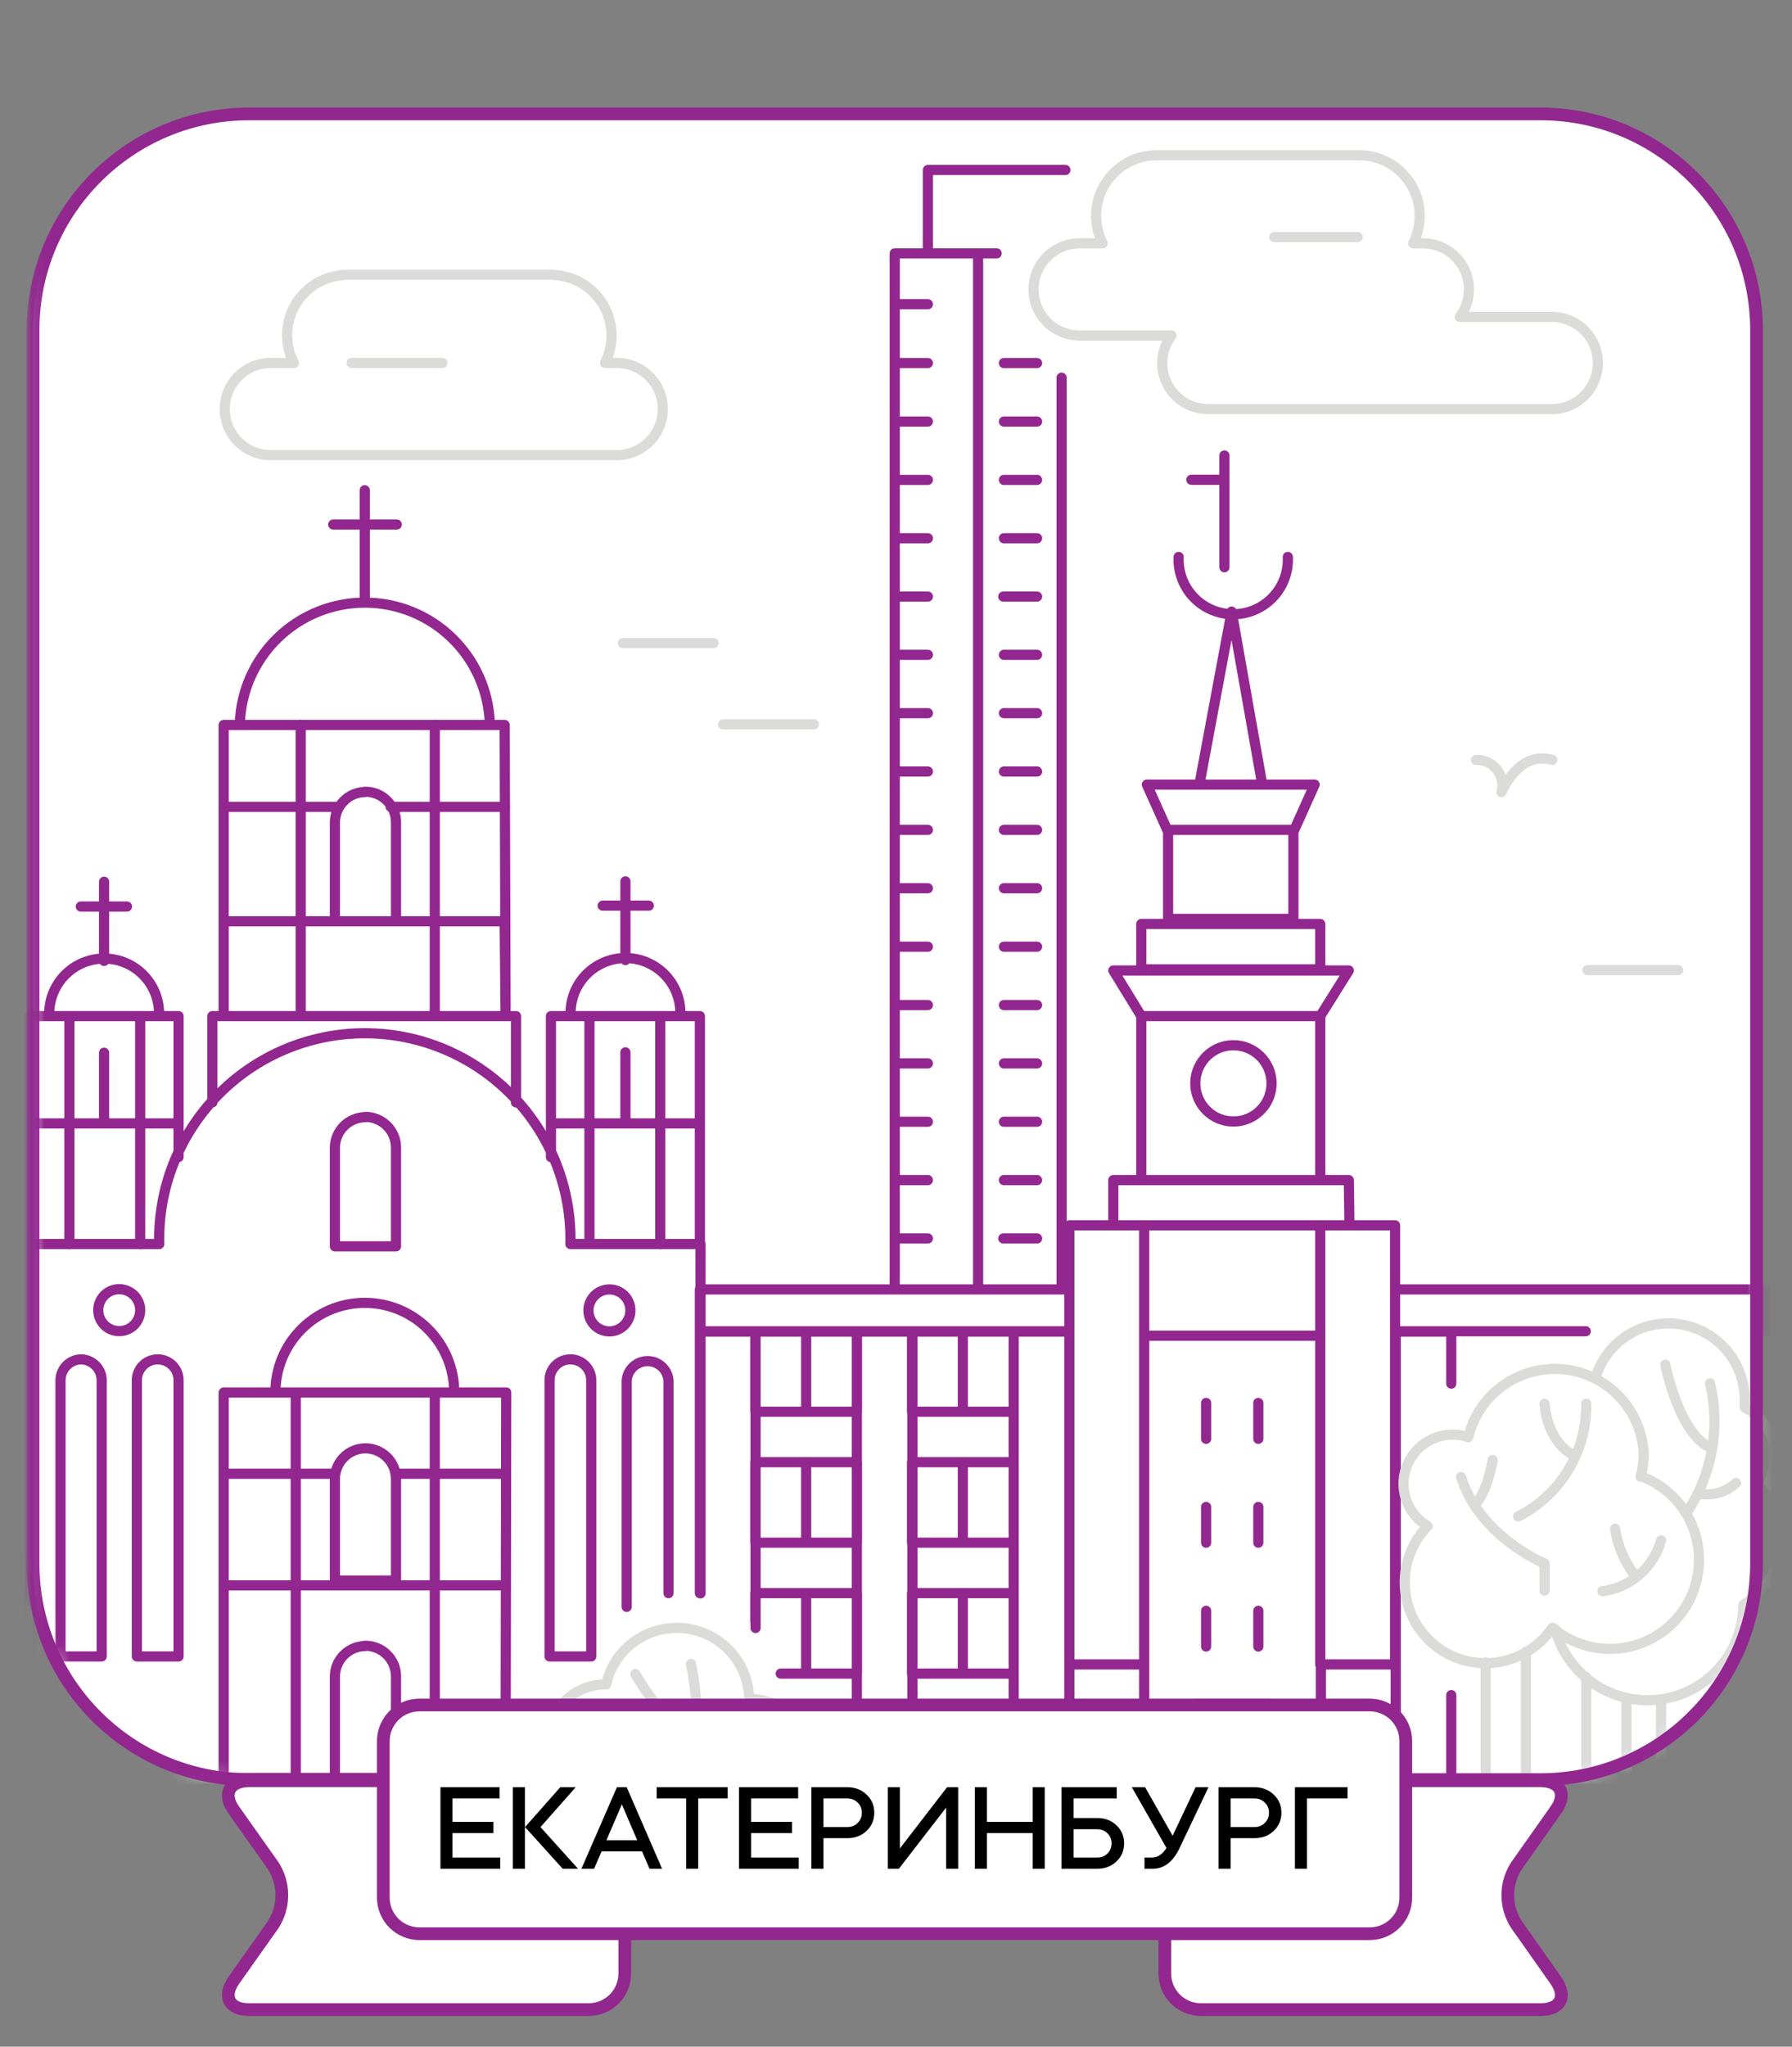
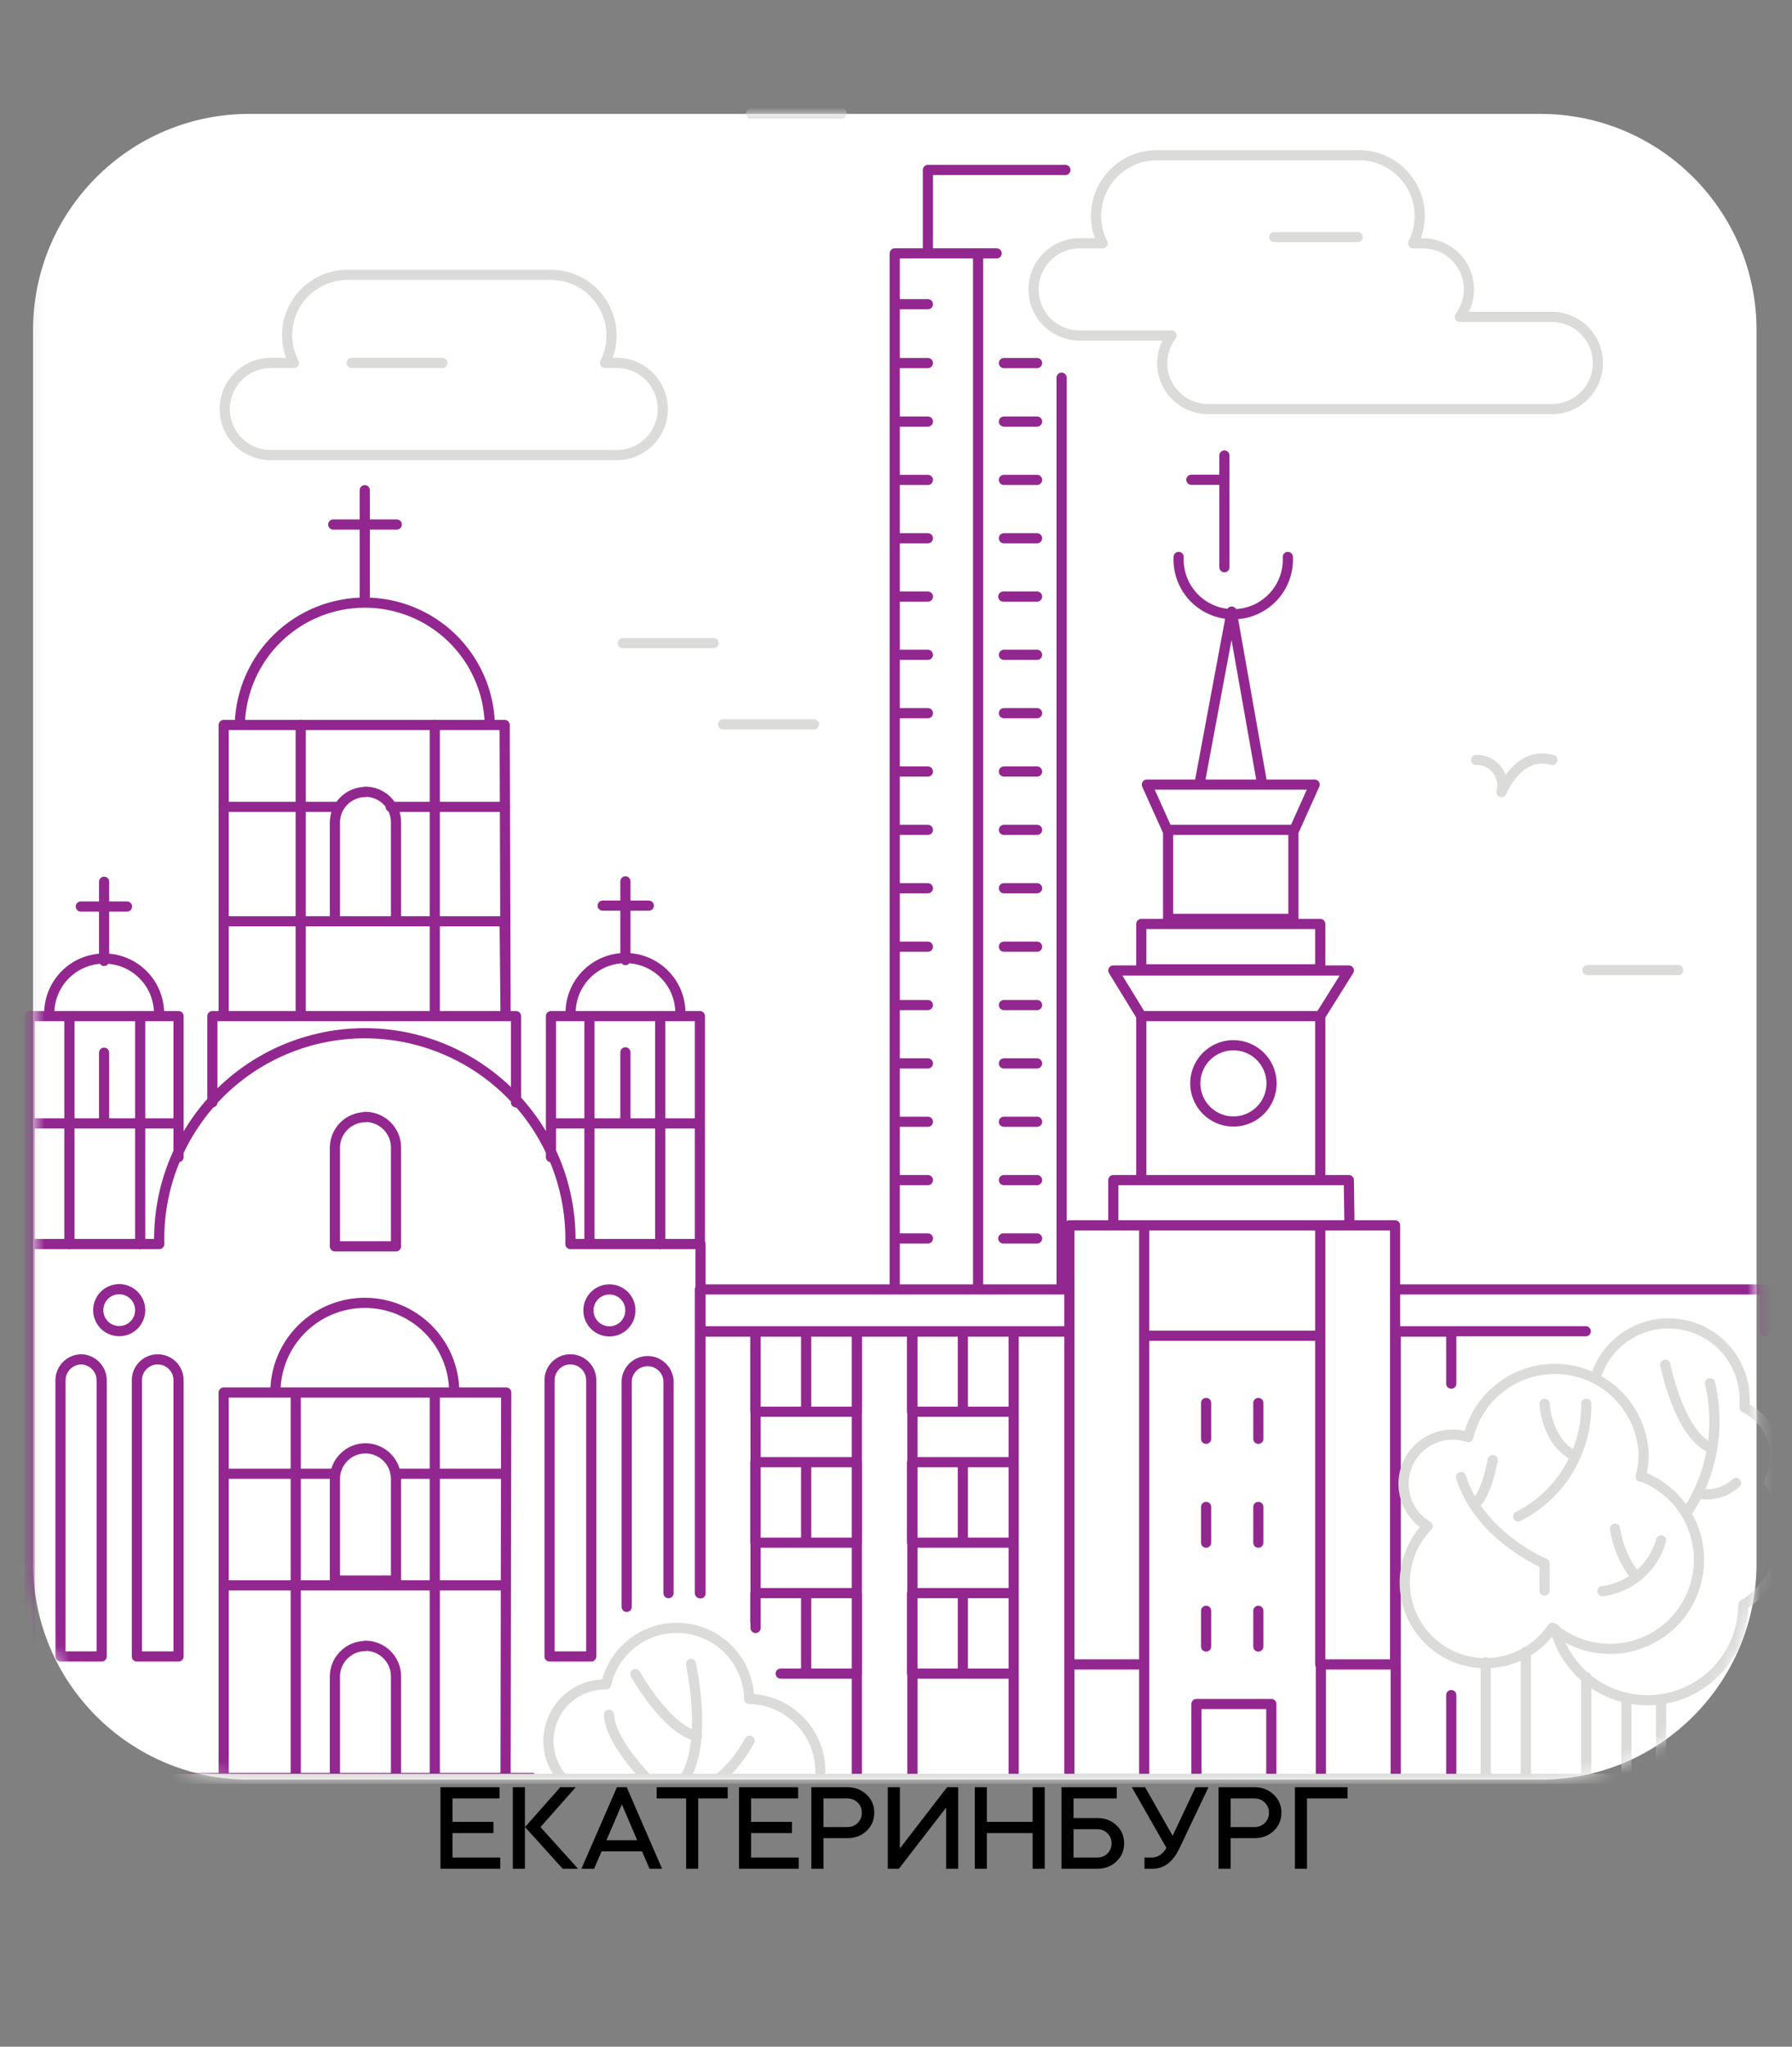
<svg xmlns="http://www.w3.org/2000/svg" width="141" height="161" viewBox="0 0 141 161" fill="none">
  <rect x="0" y="0" width="141" height="161" fill="#808080" stroke="none" />
  <g clip-path="url(#clip0_113_2906)">
    <mask id="mask0_113_2906" style="mask-type:luminance" maskUnits="userSpaceOnUse" x="2" y="-179" width="510" height="526">
      <path d="M511.34 -179H2.1V346.13H511.34V-179Z" fill="white" />
    </mask>
    <g mask="url(#mask0_113_2906)">
      <path d="M121.2 8.96H19.61C10.216 8.96 2.6 16.576 2.6 25.97V122.98C2.6 132.374 10.216 139.99 19.61 139.99H121.2C130.594 139.99 138.21 132.374 138.21 122.98V25.97C138.21 16.576 130.594 8.96 121.2 8.96Z" fill="white" />
    </g>
    <mask id="mask1_113_2906" style="mask-type:luminance" maskUnits="userSpaceOnUse" x="2" y="8" width="137" height="132">
      <path d="M121.2 8.96H19.61C10.216 8.96 2.6 16.576 2.6 25.97V122.98C2.6 132.374 10.216 139.99 19.61 139.99H121.2C130.594 139.99 138.21 132.374 138.21 122.98V25.97C138.21 16.576 130.594 8.96 121.2 8.96Z" fill="white" />
    </mask>
    <g mask="url(#mask1_113_2906)">
      <path d="M106.83 18.65H100.26M59.09 8.93H66.23M49.01 50.59H56.15M124.91 76.31H132.05M56.89 56.98H64.04M27.67 28.55H34.81M122.27 24.93H114.86C115.263 24.391 115.509 23.751 115.568 23.08C115.628 22.41 115.499 21.736 115.197 21.135C114.894 20.533 114.43 20.028 113.857 19.676C113.283 19.323 112.623 19.138 111.95 19.14H111.19C111.559 18.414 111.735 17.605 111.703 16.791C111.671 15.978 111.431 15.185 111.006 14.491C110.581 13.796 109.985 13.222 109.275 12.822C108.565 12.423 107.764 12.212 106.95 12.21H91C90.185 12.212 89.385 12.423 88.675 12.822C87.965 13.222 87.369 13.796 86.944 14.491C86.519 15.185 86.279 15.978 86.246 16.791C86.214 17.605 86.391 18.414 86.76 19.14H84.76C83.831 19.189 82.957 19.592 82.317 20.267C81.677 20.941 81.32 21.835 81.32 22.765C81.32 23.695 81.677 24.589 82.317 25.264C82.957 25.938 83.831 26.341 84.76 26.39H92.18C91.773 26.927 91.524 27.567 91.462 28.238C91.4 28.91 91.528 29.584 91.829 30.187C92.131 30.789 92.596 31.295 93.17 31.648C93.744 32 94.406 32.184 95.08 32.18H122.29C123.218 32.131 124.093 31.728 124.733 31.054C125.372 30.379 125.729 29.485 125.729 28.555C125.729 27.625 125.372 26.731 124.733 26.057C124.093 25.382 123.218 24.979 122.29 24.93H122.27ZM48.35 28.55H47.6C47.969 27.824 48.145 27.015 48.113 26.201C48.081 25.388 47.841 24.596 47.416 23.901C46.991 23.206 46.395 22.631 45.685 22.232C44.975 21.833 44.174 21.622 43.36 21.62H27.36C26.543 21.617 25.739 21.824 25.026 22.222C24.313 22.62 23.714 23.195 23.288 23.891C22.862 24.588 22.622 25.383 22.593 26.199C22.564 27.015 22.745 27.825 23.12 28.55H21.12C20.191 28.599 19.317 29.002 18.677 29.677C18.037 30.351 17.68 31.245 17.68 32.175C17.68 33.105 18.037 33.999 18.677 34.674C19.317 35.348 20.191 35.751 21.12 35.8H48.33C48.822 35.826 49.314 35.751 49.776 35.581C50.239 35.41 50.661 35.148 51.019 34.808C51.376 34.469 51.661 34.061 51.855 33.608C52.05 33.156 52.15 32.668 52.15 32.175C52.15 31.682 52.05 31.195 51.855 30.742C51.661 30.289 51.376 29.881 51.019 29.542C50.661 29.203 50.239 28.94 49.776 28.769C49.314 28.599 48.822 28.524 48.33 28.55H48.35Z" stroke="#DBDBDA" stroke-width="0.8" stroke-linecap="round" stroke-linejoin="round" />
      <path d="M101.33 43.81C101.358 44.392 101.268 44.973 101.065 45.518C100.862 46.064 100.55 46.562 100.148 46.984C99.746 47.405 99.263 47.741 98.728 47.97C98.193 48.199 97.617 48.317 97.035 48.317C96.453 48.317 95.877 48.199 95.342 47.97C94.807 47.741 94.324 47.405 93.922 46.984C93.52 46.562 93.209 46.064 93.005 45.518C92.802 44.973 92.712 44.392 92.74 43.81M99.32 61.72L96.91 48.11L94.37 61.72M89.8 79.93V92.83H103.88V79.93M89.8 79.93H103.88M89.8 79.93L87.6 76.34H106.13L103.88 79.93M99.01 110.36V113.18M94.9 110.36V113.18M99.01 118.54V121.35M94.9 118.54V121.35M99.01 126.71V129.52M94.9 126.71V129.52M90.03 105.07H103.88M90.03 96.39H103.88M90.03 96.39V130.93M90.03 96.39H84.14V130.93M103.88 96.39H109.77V130.93H103.88V96.39ZM59.45 128.06V104.72H55.07V125.32M63.43 111.05H67.43V104.72H63.43M63.43 111.05V104.72M63.43 111.05H59.43V104.72H63.43M63.43 121.35H67.43V115.02H63.43M63.43 121.35V115.02M63.43 121.35H59.43V115.02H63.43M63.43 131.65H67.43V125.32H63.43M63.43 131.65V125.32M63.43 131.65H61.43M63.43 125.32H59.43V127.57M75.76 111.05H79.76V104.72M75.76 111.05V104.72M75.76 111.05H71.76V104.72H75.76M79.76 104.72H75.76M79.76 104.72H84.14V139.93M79.76 104.72V139.93H84.14M75.76 121.35H79.76V115.02H75.76M75.76 121.35V115.02M75.76 121.35H71.76V115.02H75.76M75.76 131.65H79.76V125.32H75.76M75.76 131.65V125.32M75.76 131.65H71.76V125.32H75.76M84.14 139.93H90.03V130.93M84.14 139.93V130.93M84.14 130.93H90.03M109.82 139.93H103.93V130.93H109.82V139.93ZM109.82 139.93V104.75H114.19V108.84M109.82 139.93H114.19V133.34M138.88 104.75V101.43H109.77V104.72H124.77M134.46 135.98V139.93H138.83V128.49M93.74 37.74H96.34M78.94 97.42H81.6M78.99 92.83H81.6M78.99 88.24H81.6M78.99 83.65H81.6M78.99 79.06H81.6M78.99 74.47H81.6M78.99 69.87H81.6M78.99 65.28H81.6M78.99 60.69H81.6M78.99 56.1H81.6M78.99 51.51H81.6M78.94 46.93H81.6M78.99 42.34H81.6M78.99 37.75H81.6M78.99 33.16H81.6M78.99 28.56H81.6M70.4 97.42H73.01M70.4 92.83H73.01M70.4 88.24H73.01M70.4 83.65H73.01M70.4 79.06H73.01M70.4 74.47H73.01M70.4 69.87H73.01M70.4 65.28H73.01M70.4 60.69H73.01M70.4 56.1H73.01M70.4 51.51H73.01M70.4 46.93H73.01M70.4 42.34H73.01M70.4 37.75H73.01M70.4 33.16H73.01M70.4 28.56H73.01M70.4 23.93H73.01M83.53 29.71V101.43H76.96V19.93H78.42M73.01 19.93V13.37H83.83M96.34 35.83V44.62M70.4 101.43V19.93H78.4M34.21 57.01V79.93M23.66 57.01V79.93M30.74 63.47H39.74M17.59 63.47H26.59M17.6 79.93V72.47H39.71L39.78 79.93M17.6 79.93H39.78M17.6 79.93V57.03H39.71L39.78 79.93M16.71 86.72V79.93H40.6V86.72M31.22 41.26H26.22M28.7 47.16V38.56M38.54 56.93C38.459 54.376 37.387 51.954 35.551 50.176C33.716 48.398 31.261 47.404 28.705 47.404C26.15 47.404 23.695 48.398 21.859 50.176C20.023 51.954 18.951 54.376 18.87 56.93M51.05 71.24H47.42M49.21 75.52V69.33M49.21 88.33V82.78M53.53 79.89C53.558 79.306 53.467 78.722 53.263 78.174C53.059 77.626 52.746 77.125 52.342 76.702C51.939 76.279 51.454 75.942 50.916 75.711C50.379 75.481 49.8 75.362 49.215 75.362C48.63 75.362 48.052 75.481 47.514 75.711C46.976 75.942 46.491 76.279 46.088 76.702C45.684 77.125 45.371 77.626 45.167 78.174C44.963 78.722 44.872 79.306 44.9 79.89M46.38 97.84V79.93M51.95 97.88V79.93M55.07 88.37H43.35M43.35 91.02V79.93H55.07V97.83M6.36 71.31H9.99M8.19 75.59V69.36M8.19 88.36V82.81M3.88 79.93C3.852 79.346 3.943 78.762 4.147 78.214C4.351 77.666 4.664 77.165 5.068 76.742C5.471 76.319 5.956 75.982 6.494 75.751C7.032 75.521 7.61 75.402 8.195 75.402C8.78 75.402 9.359 75.521 9.896 75.751C10.434 75.982 10.919 76.319 11.322 76.742C11.726 77.165 12.039 77.666 12.243 78.214C12.447 78.762 12.538 79.346 12.51 79.93M11.03 97.88V79.93M5.46 97.88V79.93M2.33 88.37H14.05M14.05 91.02V79.93H2.33V97.88M23.27 109.54V139.93M34.21 109.55V139.93M31.11 115.93H39.78M17.6 115.93H26.3M17.6 124.71H39.78M21.67 109.52C21.67 107.654 22.411 105.865 23.731 104.546C25.05 103.226 26.839 102.485 28.705 102.485C30.571 102.485 32.36 103.226 33.68 104.546C34.999 105.865 35.74 107.654 35.74 109.52M52.6 125.32V108.59C52.568 108.176 52.38 107.789 52.075 107.507C51.771 107.225 51.37 107.068 50.955 107.068C50.54 107.068 50.14 107.225 49.835 107.507C49.53 107.789 49.342 108.176 49.31 108.59V126.4M55.12 125.34V97.86H44.88C44.934 95.702 44.555 93.555 43.766 91.546C42.977 89.537 41.795 87.705 40.287 86.16C38.78 84.615 36.979 83.387 34.99 82.548C33.001 81.71 30.864 81.278 28.705 81.278C26.546 81.278 24.41 81.71 22.421 82.548C20.431 83.387 18.63 84.615 17.123 86.16C15.616 87.705 14.433 89.537 13.644 91.546C12.855 93.555 12.476 95.702 12.53 97.86H2.33V139.86H41.87M100.05 85.22C100.05 85.814 99.874 86.394 99.544 86.887C99.215 87.38 98.746 87.765 98.198 87.992C97.65 88.219 97.047 88.278 96.465 88.162C95.883 88.047 95.348 87.761 94.929 87.341C94.509 86.922 94.224 86.387 94.108 85.805C93.992 85.223 94.051 84.62 94.278 84.072C94.505 83.524 94.89 83.055 95.383 82.726C95.877 82.396 96.457 82.22 97.05 82.22C97.846 82.22 98.609 82.536 99.171 83.099C99.734 83.661 100.05 84.424 100.05 85.22ZM103.44 61.72H90.24L91.84 65.28H101.84L103.44 61.72ZM101.77 65.28H91.91V72.28H101.77V65.28ZM103.88 72.68H89.8V76.25H103.88V72.68ZM106.13 92.83H87.6V96.39H106.18L106.13 92.83ZM67.42 139.93H71.79V104.72H67.42V139.93ZM55.07 104.75H84.14V101.43H55.07V104.75ZM94.14 139.93H100.03V134.04H94.14V139.93ZM49.6 103.07C49.602 103.397 49.507 103.718 49.326 103.991C49.146 104.263 48.888 104.476 48.586 104.603C48.284 104.729 47.952 104.762 47.631 104.699C47.31 104.636 47.015 104.478 46.783 104.247C46.552 104.015 46.395 103.721 46.331 103.4C46.268 103.079 46.301 102.746 46.428 102.444C46.554 102.142 46.767 101.885 47.04 101.704C47.312 101.523 47.633 101.428 47.96 101.43C48.395 101.43 48.812 101.603 49.12 101.91C49.427 102.218 49.6 102.635 49.6 103.07ZM44.88 106.93C44.445 106.93 44.028 107.103 43.72 107.41C43.413 107.718 43.24 108.135 43.24 108.57V130.3H46.52V108.59C46.523 108.373 46.482 108.158 46.401 107.956C46.32 107.755 46.199 107.572 46.047 107.418C45.894 107.263 45.713 107.14 45.512 107.057C45.312 106.973 45.097 106.93 44.88 106.93ZM11.03 103.05C11.032 103.377 10.937 103.697 10.757 103.97C10.577 104.242 10.32 104.455 10.018 104.582C9.717 104.708 9.385 104.742 9.064 104.68C8.744 104.617 8.449 104.461 8.217 104.23C7.985 104 7.827 103.706 7.763 103.386C7.698 103.065 7.73 102.733 7.855 102.431C7.979 102.129 8.191 101.871 8.462 101.689C8.734 101.507 9.053 101.41 9.38 101.41C9.598 101.41 9.813 101.453 10.014 101.537C10.215 101.62 10.397 101.743 10.55 101.897C10.704 102.051 10.825 102.234 10.907 102.436C10.99 102.637 11.031 102.853 11.03 103.07V103.05ZM12.41 106.93C11.975 106.93 11.558 107.103 11.25 107.41C10.943 107.718 10.77 108.135 10.77 108.57V130.3H14.05V108.59C14.053 108.373 14.012 108.158 13.931 107.956C13.85 107.755 13.729 107.572 13.577 107.418C13.424 107.263 13.243 107.14 13.042 107.057C12.842 106.973 12.627 106.93 12.41 106.93ZM6.41 106.93C5.974 106.93 5.556 107.103 5.247 107.41C4.938 107.717 4.763 108.134 4.76 108.57V130.3H8V108.59C8.001 108.373 7.96 108.159 7.878 107.958C7.797 107.757 7.676 107.575 7.524 107.42C7.372 107.266 7.19 107.144 6.991 107.06C6.791 106.975 6.577 106.931 6.36 106.93H6.41ZM28.75 113.93C28.114 113.933 27.505 114.186 27.056 114.636C26.606 115.085 26.353 115.694 26.35 116.33V124.33H31.16V116.33C31.159 116.01 31.094 115.694 30.969 115.399C30.844 115.105 30.662 114.838 30.433 114.615C30.204 114.391 29.933 114.216 29.635 114.098C29.338 113.981 29.02 113.923 28.7 113.93H28.75ZM28.75 129.48C28.114 129.483 27.505 129.736 27.056 130.186C26.606 130.635 26.353 131.244 26.35 131.88V139.88H31.16V131.88C31.162 131.559 31.099 131.24 30.975 130.943C30.851 130.646 30.669 130.377 30.44 130.152C30.211 129.926 29.939 129.749 29.64 129.63C29.341 129.511 29.022 129.453 28.7 129.46L28.75 129.48ZM28.75 62.3C28.114 62.303 27.505 62.556 27.056 63.006C26.606 63.456 26.353 64.064 26.35 64.7V72.47H31.16V64.7C31.162 64.379 31.099 64.06 30.975 63.763C30.851 63.466 30.669 63.197 30.44 62.972C30.211 62.746 29.939 62.569 29.64 62.45C29.341 62.331 29.022 62.273 28.7 62.28L28.75 62.3ZM28.75 87.88C28.114 87.883 27.505 88.136 27.056 88.586C26.606 89.035 26.353 89.644 26.35 90.28V98.04H31.16V90.28C31.162 89.959 31.099 89.64 30.975 89.343C30.851 89.046 30.669 88.777 30.44 88.552C30.211 88.326 29.939 88.149 29.64 88.03C29.341 87.911 29.022 87.853 28.7 87.86L28.75 87.88ZM39.83 109.54H17.6V139.93H39.78L39.83 109.54Z" stroke="#92278F" stroke-width="0.8" stroke-linecap="round" stroke-linejoin="round" />
      <path d="M58.98 136.93C58.37 138.074 57.549 139.092 56.56 139.93M54.85 136.58C52.42 136.04 49.99 131.68 49.99 131.68M54.37 130.89C55.7 137.76 53.85 139.89 53.85 139.89M47.91 134.89C48.04 137.07 50.91 139.89 50.91 139.89M64.55 139.34C64.548 137.846 63.96 136.413 62.913 135.347C61.866 134.282 60.443 133.669 58.95 133.64C58.923 132.247 58.386 130.912 57.442 129.888C56.498 128.863 55.211 128.22 53.825 128.08C52.439 127.94 51.049 128.312 49.919 129.126C48.789 129.941 47.996 131.141 47.69 132.5H47.6C46.743 132.5 45.904 132.748 45.185 133.214C44.465 133.679 43.895 134.342 43.544 135.124C43.192 135.906 43.073 136.772 43.202 137.619C43.331 138.466 43.702 139.258 44.27 139.9M133.6 117.48C134.13 117.591 134.679 117.574 135.201 117.43C135.723 117.285 136.203 117.018 136.6 116.65M134.69 113.93C132.12 112.93 131.03 107.35 131.03 107.35M134.55 108.81C134.961 110.554 135.006 112.363 134.685 114.125C134.363 115.888 133.68 117.564 132.68 119.05M128.74 124.05C127.858 122.954 127.285 121.642 127.08 120.25M126.08 125.17C127.158 125.031 128.171 124.578 128.993 123.866C129.814 123.155 130.408 122.217 130.7 121.17M115.99 118.38C116.99 117.59 117.45 114.85 117.45 114.85M123.96 114.55C121.65 113.45 121.53 110.42 121.53 110.42M124.81 110.42C124.838 112.251 124.351 114.053 123.406 115.622C122.46 117.19 121.093 118.461 119.46 119.29M114.96 116.19C116.42 120.87 121.53 122.99 121.53 122.99V125.12M124.81 131.92V139.92M130.7 133.69V139.92M127.97 133.69V139.92M120.06 129.93V139.93M116.9 130.76V139.93M122.36 128.14C122.826 129.906 123.919 131.441 125.433 132.462C126.948 133.482 128.782 133.917 130.593 133.686C132.405 133.454 134.07 132.573 135.28 131.205C136.49 129.837 137.162 128.076 137.17 126.25C138.159 125.635 138.975 124.778 139.541 123.76C140.106 122.741 140.402 121.595 140.4 120.43C140.405 119.043 139.983 117.688 139.19 116.55C139.514 115.934 139.679 115.246 139.67 114.55C139.67 113.752 139.447 112.97 139.024 112.292C138.601 111.615 137.997 111.071 137.28 110.72C137.28 110.54 137.28 110.36 137.28 110.17C137.296 108.743 136.803 107.357 135.889 106.26C134.975 105.164 133.7 104.429 132.293 104.188C130.886 103.947 129.439 104.216 128.213 104.946C126.986 105.676 126.06 106.819 125.6 108.17M0.4 139.93H140.4M116.14 59.78C116.454 59.769 116.766 59.832 117.051 59.963C117.336 60.095 117.586 60.292 117.781 60.538C117.975 60.785 118.109 61.074 118.172 61.381C118.234 61.689 118.223 62.007 118.14 62.31C118.14 62.31 119.47 59 122.14 59.78M129.09 116.17C129.252 115.581 129.333 114.972 129.33 114.36C129.253 112.675 128.569 111.075 127.406 109.853C126.243 108.632 124.678 107.872 122.999 107.712C121.32 107.553 119.639 108.005 118.267 108.986C116.895 109.967 115.923 111.41 115.53 113.05C114.624 112.747 113.637 112.789 112.761 113.17C111.884 113.55 111.179 114.242 110.782 115.111C110.384 115.98 110.323 116.966 110.609 117.877C110.894 118.789 111.508 119.563 112.33 120.05C111.459 120.945 110.871 122.076 110.639 123.304C110.408 124.531 110.544 125.799 111.029 126.949C111.515 128.1 112.329 129.082 113.369 129.772C114.41 130.462 115.631 130.83 116.88 130.83C117.919 130.831 118.943 130.577 119.862 130.091C120.781 129.605 121.566 128.9 122.15 128.04C123.165 128.902 124.404 129.456 125.723 129.638C127.041 129.82 128.384 129.622 129.595 129.068C130.805 128.514 131.832 127.626 132.556 126.509C133.279 125.392 133.669 124.091 133.68 122.76C133.695 121.317 133.265 119.905 132.447 118.716C131.629 117.528 130.463 116.621 129.11 116.12L129.09 116.17Z" stroke="#DBDBDA" stroke-width="0.8" stroke-linecap="round" stroke-linejoin="round" />
    </g>
    <mask id="mask2_113_2906" style="mask-type:luminance" maskUnits="userSpaceOnUse" x="2" y="-179" width="510" height="526">
-       <path d="M511.34 -179H2.1V346.13H511.34V-179Z" fill="white" />
-     </mask>
+       </mask>
    <g mask="url(#mask2_113_2906)">
      <path d="M121.2 8.96H19.61C10.216 8.96 2.6 16.576 2.6 25.97V122.98C2.6 132.374 10.216 139.99 19.61 139.99H121.2C130.594 139.99 138.21 132.374 138.21 122.98V25.97C138.21 16.576 130.594 8.96 121.2 8.96Z" stroke="#92278F" stroke-miterlimit="10" />
      <path d="M94.48 140.08C93.729 140.08 93.01 140.378 92.479 140.909C91.948 141.44 91.65 142.16 91.65 142.91V155.24C91.65 155.992 91.948 156.712 92.478 157.245C93.009 157.777 93.728 158.077 94.48 158.08H121.22C122.78 158.08 123.32 157.08 122.41 155.77L119.32 151.39C118.874 150.702 118.637 149.9 118.637 149.08C118.637 148.26 118.874 147.458 119.32 146.77L122.41 142.39C123.32 141.12 122.78 140.08 121.22 140.08H94.48Z" fill="white" />
      <path d="M94.48 140.08C93.729 140.08 93.01 140.378 92.479 140.909C91.948 141.44 91.65 142.16 91.65 142.91V155.24C91.65 155.992 91.948 156.712 92.478 157.245C93.009 157.777 93.728 158.077 94.48 158.08H121.22C122.78 158.08 123.32 157.08 122.41 155.77L119.32 151.39C118.874 150.702 118.637 149.9 118.637 149.08C118.637 148.26 118.874 147.458 119.32 146.77L122.41 142.39C123.32 141.12 122.78 140.08 121.22 140.08H94.48Z" stroke="#92278F" stroke-miterlimit="10" />
-       <path d="M46.32 140.08C47.072 140.08 47.793 140.378 48.325 140.908C48.857 141.439 49.158 142.159 49.16 142.91V155.24C49.16 155.993 48.861 156.716 48.328 157.248C47.796 157.781 47.074 158.08 46.32 158.08H19.6C18.03 158.08 17.5 157.08 18.4 155.77L21.5 151.39C21.941 150.7 22.175 149.899 22.175 149.08C22.175 148.261 21.941 147.46 21.5 146.77L18.4 142.39C17.5 141.12 18.03 140.08 19.6 140.08H46.32Z" fill="white" />
      <path d="M46.32 140.08C47.072 140.08 47.793 140.378 48.325 140.908C48.857 141.439 49.158 142.159 49.16 142.91V155.24C49.16 155.993 48.861 156.716 48.328 157.248C47.796 157.781 47.074 158.08 46.32 158.08H19.6C18.03 158.08 17.5 157.08 18.4 155.77L21.5 151.39C21.941 150.7 22.175 149.899 22.175 149.08C22.175 148.261 21.941 147.46 21.5 146.77L18.4 142.39C17.5 141.12 18.03 140.08 19.6 140.08H46.32Z" stroke="#92278F" stroke-miterlimit="10" />
      <path d="M33 134.12H107.78C108.531 134.12 109.25 134.418 109.781 134.949C110.312 135.48 110.61 136.2 110.61 136.95V149.28C110.61 150.031 110.312 150.75 109.781 151.281C109.25 151.812 108.531 152.11 107.78 152.11H33C32.247 152.11 31.524 151.811 30.992 151.278C30.459 150.746 30.16 150.023 30.16 149.27V137C30.155 136.624 30.224 136.25 30.364 135.901C30.505 135.552 30.713 135.234 30.977 134.966C31.242 134.698 31.557 134.485 31.904 134.34C32.251 134.195 32.624 134.12 33 134.12Z" fill="white" />
-       <path d="M33 134.12H107.78C108.531 134.12 109.25 134.418 109.781 134.949C110.312 135.48 110.61 136.2 110.61 136.95V149.28C110.61 150.031 110.312 150.75 109.781 151.281C109.25 151.812 108.531 152.11 107.78 152.11H33C32.247 152.11 31.524 151.811 30.992 151.278C30.459 150.746 30.16 150.023 30.16 149.27V137C30.155 136.624 30.224 136.25 30.364 135.901C30.505 135.552 30.713 135.234 30.977 134.966C31.242 134.698 31.557 134.485 31.904 134.34C32.251 134.195 32.624 134.12 33 134.12Z" stroke="#92278F" stroke-miterlimit="10" />
    </g>
    <path d="M34.656 140.587H39.31V141.471H35.605V143.314H38.826V144.197H35.605V146.116H39.358V147H34.656V140.587ZM45.482 147H44.275L41.311 143.722L44.085 140.587H45.301L42.527 143.722L45.482 147ZM40.352 147V140.587H41.302V147H40.352ZM46.746 147H45.748L48.541 140.587H49.311L52.094 147H51.106L50.517 145.632H47.335L46.746 147ZM50.137 144.758L48.931 141.936L47.715 144.758H50.137ZM53.988 141.471H51.67V140.587H57.256V141.471H54.938V147H53.988V141.471ZM58.146 140.587H62.801V141.471H59.096V143.314H62.316V144.197H59.096V146.116H62.848V147H58.146V140.587ZM64.792 144.596V147H63.842V140.587H66.673C67.275 140.587 67.778 140.781 68.183 141.167C68.589 141.547 68.791 142.022 68.791 142.592C68.791 143.162 68.589 143.64 68.183 144.026C67.778 144.406 67.275 144.596 66.673 144.596H64.792ZM66.673 141.471H64.792V143.722H66.673C66.996 143.722 67.265 143.615 67.481 143.399C67.702 143.184 67.813 142.915 67.813 142.592C67.813 142.269 67.702 142.003 67.481 141.794C67.265 141.579 66.996 141.471 66.673 141.471ZM70.728 147H69.854V140.587H70.804V145.404L74.518 140.587H75.392V147H74.442V142.193L70.728 147ZM77.65 147H76.7V140.587H77.65V143.314H81.251V140.587H82.201V147H81.251V144.197H77.65V147ZM83.519 140.587H87.87V141.471H84.469V143.01H86.341C86.942 143.01 87.443 143.2 87.842 143.58C88.247 143.96 88.45 144.435 88.45 145.005C88.45 145.575 88.247 146.05 87.842 146.43C87.443 146.81 86.942 147 86.341 147H83.519V140.587ZM84.469 143.893V146.116H86.341C86.664 146.116 86.93 146.012 87.139 145.803C87.354 145.588 87.462 145.322 87.462 145.005C87.462 144.688 87.354 144.425 87.139 144.216C86.93 144.001 86.664 143.893 86.341 143.893H84.469ZM91.781 145.366L89.055 140.587H90.1L92.266 144.406L94.071 140.587H95.087L92.798 145.404C92.285 146.468 91.585 147 90.698 147H90.052V146.116H90.632C91.088 146.116 91.471 145.866 91.781 145.366ZM96.827 144.596V147H95.877V140.587H98.708C99.309 140.587 99.813 140.781 100.218 141.167C100.624 141.547 100.826 142.022 100.826 142.592C100.826 143.162 100.624 143.64 100.218 144.026C99.813 144.406 99.309 144.596 98.708 144.596H96.827ZM98.708 141.471H96.827V143.722H98.708C99.031 143.722 99.3 143.615 99.515 143.399C99.737 143.184 99.848 142.915 99.848 142.592C99.848 142.269 99.737 142.003 99.515 141.794C99.3 141.579 99.031 141.471 98.708 141.471ZM102.838 141.471V147H101.888V140.587H106.03V141.471H102.838Z" fill="black" />
  </g>
  <defs>
    <clipPath id="clip0_113_2906">
      <rect width="141" height="161" fill="white" />
    </clipPath>
  </defs>
</svg>